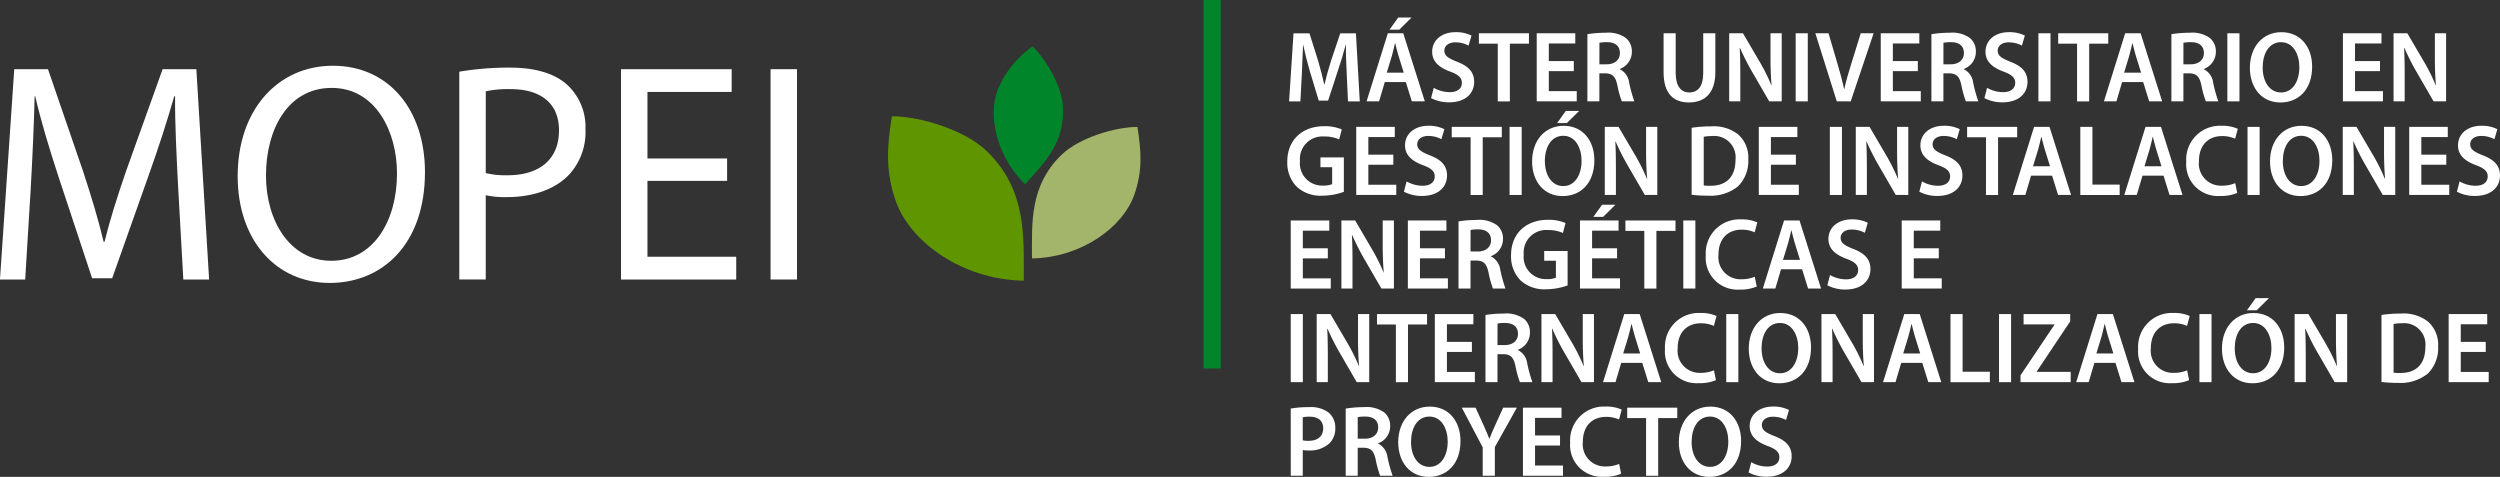
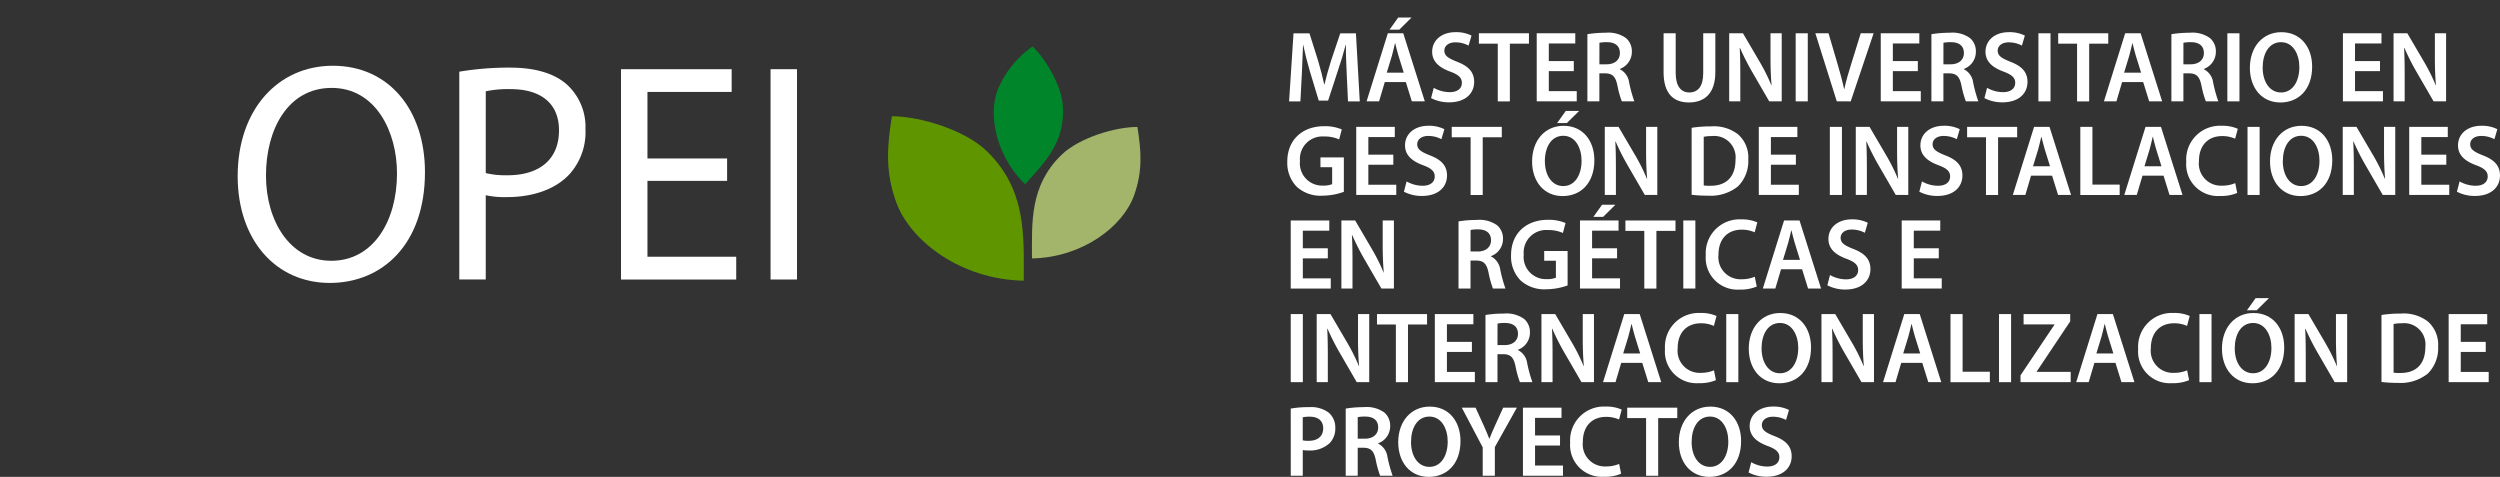
<svg xmlns="http://www.w3.org/2000/svg" width="346.704" height="66.133" viewBox="0 0 346.704 66.133">
  <rect x="0" y="0" width="346.704" height="66.133" fill="#333333" stroke="none" />
  <g id="Grupo_17" data-name="Grupo 17" transform="translate(-227.157 -262.091)">
    <g id="Grupo_14" data-name="Grupo 14">
      <path id="Trazado_110" data-name="Trazado 110" d="M369.318,287.645c2.641-2.945,5.573-5.792,5.242-10.844-.185-2.831-2.385-6.544-4.206-8.266a13.787,13.787,0,0,0-4.8,5.923c-1.384,3.447-.338,9.16,3.767,13.187Z" fill="#00852a" fill-rule="evenodd" />
      <path id="Trazado_111" data-name="Trazado 111" d="M370.272,297.93c0-4.939-.345-10.039,4.071-14.341,2.473-2.41,7.5-3.894,10.55-3.894.555,3.419.732,6.17-.463,9.5-1.551,4.315-7.153,8.6-14.158,8.736Z" fill="#a2b56a" fill-rule="evenodd" />
      <path id="Trazado_112" data-name="Trazado 112" d="M369.132,301.016c0-6.176.43-12.554-5.092-17.934-3.093-3.014-9.373-4.868-13.191-4.868-.694,4.275-.916,7.714.578,11.876,1.939,5.4,8.945,10.759,17.7,10.926Z" fill="#5f9600" fill-rule="evenodd" />
    </g>
    <g id="Grupo_15" data-name="Grupo 15">
      <path id="Trazado_113" data-name="Trazado 113" d="M413.92,272.3c-.055-1.218-.123-2.69-.109-3.964h-.041c-.3,1.148-.682,2.424-1.091,3.614l-1.337,4.09h-1.3L408.818,272c-.355-1.2-.682-2.493-.927-3.67h-.028c-.041,1.232-.1,2.731-.164,4.021l-.2,3.8h-1.569l.614-9.441h2.21l1.2,3.8c.328,1.107.614,2.227.846,3.278h.041c.246-1.022.559-2.185.914-3.292l1.269-3.782H415.2l.532,9.441H414.1Z" fill="#fff" />
      <path id="Trazado_114" data-name="Trazado 114" d="M419.2,273.473l-.791,2.675h-1.733l2.947-9.441h2.141l2.988,9.441h-1.8l-.832-2.675Zm2.633-1.3-.724-2.325c-.177-.574-.327-1.219-.463-1.765h-.027c-.137.546-.273,1.205-.437,1.765l-.709,2.325Zm1.077-7.648-1.7,1.681h-1.35l1.2-1.681Z" fill="#fff" />
      <path id="Trazado_115" data-name="Trazado 115" d="M425.99,274.271a4.545,4.545,0,0,0,2.224.6c1.078,0,1.678-.519,1.678-1.289,0-.714-.464-1.135-1.637-1.568-1.515-.561-2.483-1.387-2.483-2.746,0-1.542,1.255-2.717,3.247-2.717a4.756,4.756,0,0,1,2.21.475l-.41,1.387a3.811,3.811,0,0,0-1.828-.448c-1.063,0-1.527.589-1.527,1.135,0,.728.532,1.064,1.76,1.554,1.6.616,2.373,1.444,2.373,2.8,0,1.513-1.118,2.829-3.493,2.829a5.335,5.335,0,0,1-2.482-.588Z" fill="#fff" />
      <path id="Trazado_116" data-name="Trazado 116" d="M434.87,268.15h-2.619v-1.443h6.943v1.443h-2.646v8H434.87Z" fill="#fff" />
      <path id="Trazado_117" data-name="Trazado 117" d="M445.414,271.96h-3.465v2.773h3.874v1.415h-5.552v-9.441h5.348v1.415h-3.67v2.438h3.465Z" fill="#fff" />
      <path id="Trazado_118" data-name="Trazado 118" d="M447.3,266.833a15.648,15.648,0,0,1,2.537-.2,4.177,4.177,0,0,1,2.838.756,2.416,2.416,0,0,1,.791,1.891,2.512,2.512,0,0,1-1.664,2.367v.042a2.4,2.4,0,0,1,1.282,1.821,19.172,19.172,0,0,0,.723,2.633H452.07a13.719,13.719,0,0,1-.614-2.227c-.259-1.233-.7-1.625-1.65-1.652h-.846v3.879H447.3Zm1.664,4.175h1c1.132,0,1.842-.616,1.842-1.555,0-1.037-.71-1.513-1.8-1.513a4.711,4.711,0,0,0-1.037.084Z" fill="#fff" />
      <path id="Trazado_119" data-name="Trazado 119" d="M459.544,266.707v5.505c0,1.85.75,2.7,1.883,2.7,1.214,0,1.936-.854,1.936-2.7v-5.505h1.679V272.1c0,2.913-1.46,4.2-3.67,4.2-2.128,0-3.506-1.219-3.506-4.189v-5.407Z" fill="#fff" />
      <path id="Trazado_120" data-name="Trazado 120" d="M466.964,276.148v-9.441h1.91l2.373,4.049a26.011,26.011,0,0,1,1.569,3.165h.028c-.11-1.261-.151-2.479-.151-3.922v-3.292h1.555v9.441h-1.732l-2.4-4.146a32.975,32.975,0,0,1-1.65-3.264l-.041.015c.068,1.218.081,2.465.081,4.019v3.376Z" fill="#fff" />
      <path id="Trazado_121" data-name="Trazado 121" d="M477.862,266.707v9.441h-1.677v-9.441Z" fill="#fff" />
      <path id="Trazado_122" data-name="Trazado 122" d="M481.887,276.148l-2.974-9.441h1.828L482,270.993c.355,1.192.654,2.3.9,3.446h.028c.245-1.12.573-2.269.941-3.418l1.337-4.314h1.787l-3.178,9.441Z" fill="#fff" />
      <path id="Trazado_123" data-name="Trazado 123" d="M493.126,271.96h-3.465v2.773h3.874v1.415h-5.552v-9.441h5.348v1.415h-3.67v2.438h3.465Z" fill="#fff" />
      <path id="Trazado_124" data-name="Trazado 124" d="M495.008,266.833a15.648,15.648,0,0,1,2.537-.2,4.177,4.177,0,0,1,2.838.756,2.416,2.416,0,0,1,.791,1.891,2.512,2.512,0,0,1-1.664,2.367v.042a2.4,2.4,0,0,1,1.282,1.821,19.172,19.172,0,0,0,.723,2.633h-1.733a13.719,13.719,0,0,1-.614-2.227c-.259-1.233-.7-1.625-1.65-1.652h-.846v3.879h-1.664Zm1.664,4.175h1c1.132,0,1.842-.616,1.842-1.555,0-1.037-.71-1.513-1.8-1.513a4.711,4.711,0,0,0-1.037.084Z" fill="#fff" />
      <path id="Trazado_125" data-name="Trazado 125" d="M502.728,274.271a4.541,4.541,0,0,0,2.223.6c1.078,0,1.678-.519,1.678-1.289,0-.714-.464-1.135-1.637-1.568-1.514-.561-2.482-1.387-2.482-2.746,0-1.542,1.255-2.717,3.246-2.717a4.756,4.756,0,0,1,2.21.475l-.409,1.387a3.818,3.818,0,0,0-1.828-.448c-1.064,0-1.528.589-1.528,1.135,0,.728.532,1.064,1.76,1.554,1.6.616,2.373,1.444,2.373,2.8,0,1.513-1.118,2.829-3.492,2.829a5.336,5.336,0,0,1-2.483-.588Z" fill="#fff" />
      <path id="Trazado_126" data-name="Trazado 126" d="M511.525,266.707v9.441h-1.677v-9.441Z" fill="#fff" />
      <path id="Trazado_127" data-name="Trazado 127" d="M515.209,268.15H512.59v-1.443h6.943v1.443h-2.646v8h-1.678Z" fill="#fff" />
      <path id="Trazado_128" data-name="Trazado 128" d="M521.456,273.473l-.791,2.675h-1.732l2.946-9.441h2.142l2.987,9.441h-1.8l-.832-2.675Zm2.633-1.3-.724-2.325c-.177-.574-.327-1.219-.464-1.765h-.026c-.137.546-.273,1.205-.437,1.765l-.709,2.325Z" fill="#fff" />
      <path id="Trazado_129" data-name="Trazado 129" d="M528.29,266.833a15.639,15.639,0,0,1,2.537-.2,4.172,4.172,0,0,1,2.837.756,2.417,2.417,0,0,1,.792,1.891,2.513,2.513,0,0,1-1.665,2.367v.042a2.4,2.4,0,0,1,1.283,1.821,19.023,19.023,0,0,0,.723,2.633h-1.733a13.715,13.715,0,0,1-.614-2.227c-.259-1.233-.7-1.625-1.65-1.652h-.846v3.879H528.29Zm1.664,4.175h1c1.132,0,1.841-.616,1.841-1.555,0-1.037-.709-1.513-1.8-1.513a4.712,4.712,0,0,0-1.037.084Z" fill="#fff" />
      <path id="Trazado_130" data-name="Trazado 130" d="M537.729,266.707v9.441h-1.678v-9.441Z" fill="#fff" />
      <path id="Trazado_131" data-name="Trazado 131" d="M547.809,271.33c0,3.165-1.87,4.973-4.407,4.973-2.591,0-4.228-2.032-4.228-4.805,0-2.9,1.773-4.944,4.365-4.944C546.227,266.554,547.809,268.641,547.809,271.33Zm-6.862.14c0,1.919.942,3.446,2.551,3.446s2.537-1.541,2.537-3.517c0-1.778-.859-3.459-2.537-3.459S540.947,269.522,540.947,271.47Z" fill="#fff" />
      <path id="Trazado_132" data-name="Trazado 132" d="M557.22,271.96h-3.465v2.773h3.874v1.415h-5.552v-9.441h5.348v1.415h-3.67v2.438h3.465Z" fill="#fff" />
      <path id="Trazado_133" data-name="Trazado 133" d="M559.1,276.148v-9.441h1.909l2.374,4.049a26.138,26.138,0,0,1,1.568,3.165h.027c-.108-1.261-.149-2.479-.149-3.922v-3.292h1.555v9.441h-1.733l-2.4-4.146a32.985,32.985,0,0,1-1.651-3.264l-.041.015c.068,1.218.082,2.465.082,4.019v3.376Z" fill="#fff" />
      <path id="Trazado_134" data-name="Trazado 134" d="M413.524,288.694a8.87,8.87,0,0,1-2.96.533,4.876,4.876,0,0,1-3.6-1.261,4.747,4.747,0,0,1-1.282-3.474c0-2.983,2.073-4.9,5.115-4.9a5.967,5.967,0,0,1,2.442.448l-.368,1.387a4.832,4.832,0,0,0-2.088-.406,3.117,3.117,0,0,0-3.342,3.389,3.083,3.083,0,0,0,3.192,3.418,3.143,3.143,0,0,0,1.269-.2v-2.354h-1.623v-1.358h3.246Z" fill="#fff" />
      <path id="Trazado_135" data-name="Trazado 135" d="M420.385,284.94H416.92v2.774h3.874v1.415h-5.552v-9.441h5.347V281.1H416.92v2.437h3.465Z" fill="#fff" />
      <path id="Trazado_136" data-name="Trazado 136" d="M422.226,287.252a4.552,4.552,0,0,0,2.223.6c1.078,0,1.678-.518,1.678-1.289,0-.713-.464-1.134-1.637-1.568-1.514-.56-2.482-1.387-2.482-2.746,0-1.541,1.255-2.717,3.246-2.717a4.754,4.754,0,0,1,2.21.476l-.409,1.386a3.826,3.826,0,0,0-1.828-.448c-1.064,0-1.528.589-1.528,1.135,0,.729.532,1.064,1.76,1.555,1.6.616,2.373,1.443,2.373,2.8,0,1.513-1.118,2.83-3.492,2.83a5.349,5.349,0,0,1-2.483-.588Z" fill="#fff" />
      <path id="Trazado_137" data-name="Trazado 137" d="M431.105,281.131h-2.619v-1.443h6.944v1.443h-2.647v8h-1.678Z" fill="#fff" />
-       <path id="Trazado_138" data-name="Trazado 138" d="M438.185,279.688v9.441h-1.678v-9.441Z" fill="#fff" />
+       <path id="Trazado_138" data-name="Trazado 138" d="M438.185,279.688v9.441v-9.441Z" fill="#fff" />
      <path id="Trazado_139" data-name="Trazado 139" d="M448.266,284.311c0,3.165-1.87,4.972-4.407,4.972-2.591,0-4.228-2.031-4.228-4.8,0-2.9,1.773-4.945,4.365-4.945C446.683,279.534,448.266,281.621,448.266,284.311Zm-6.862.139c0,1.919.941,3.446,2.551,3.446s2.537-1.541,2.537-3.516c0-1.778-.859-3.459-2.537-3.459S441.4,282.5,441.4,284.45Zm4.747-6.975-1.7,1.68H443.1l1.2-1.68Z" fill="#fff" />
      <path id="Trazado_140" data-name="Trazado 140" d="M449.711,289.129v-9.441h1.909l2.374,4.048a26.217,26.217,0,0,1,1.568,3.165h.028c-.11-1.26-.151-2.478-.151-3.922v-3.291h1.556v9.441h-1.732l-2.4-4.147a33.282,33.282,0,0,1-1.65-3.263l-.041.014c.068,1.218.082,2.465.082,4.02v3.376Z" fill="#fff" />
      <path id="Trazado_141" data-name="Trazado 141" d="M461.755,279.813a16.63,16.63,0,0,1,2.673-.195,5.5,5.5,0,0,1,3.752,1.092,4.277,4.277,0,0,1,1.432,3.475,4.953,4.953,0,0,1-1.432,3.753,6.03,6.03,0,0,1-4.161,1.289,17.85,17.85,0,0,1-2.264-.126Zm1.678,8a6.222,6.222,0,0,0,.927.041c2.183.014,3.479-1.218,3.479-3.614a2.955,2.955,0,0,0-3.261-3.277,5.22,5.22,0,0,0-1.145.1Z" fill="#fff" />
      <path id="Trazado_142" data-name="Trazado 142" d="M476.213,284.94h-3.465v2.774h3.874v1.415H471.07v-9.441h5.348V281.1h-3.67v2.437h3.465Z" fill="#fff" />
      <path id="Trazado_143" data-name="Trazado 143" d="M482.6,279.688v9.441h-1.678v-9.441Z" fill="#fff" />
      <path id="Trazado_144" data-name="Trazado 144" d="M484.52,289.129v-9.441h1.909l2.374,4.048a26.371,26.371,0,0,1,1.568,3.165h.027c-.109-1.26-.15-2.478-.15-3.922v-3.291H491.8v9.441h-1.733l-2.4-4.147a33.283,33.283,0,0,1-1.65-3.263l-.041.014c.068,1.218.082,2.465.082,4.02v3.376Z" fill="#fff" />
      <path id="Trazado_145" data-name="Trazado 145" d="M493.7,287.252a4.55,4.55,0,0,0,2.224.6c1.077,0,1.678-.518,1.678-1.289,0-.713-.464-1.134-1.638-1.568-1.514-.56-2.483-1.387-2.483-2.746,0-1.541,1.255-2.717,3.248-2.717a4.75,4.75,0,0,1,2.209.476l-.409,1.386a3.826,3.826,0,0,0-1.828-.448c-1.064,0-1.528.589-1.528,1.135,0,.729.532,1.064,1.76,1.555,1.6.616,2.374,1.443,2.374,2.8,0,1.513-1.119,2.83-3.493,2.83a5.352,5.352,0,0,1-2.483-.588Z" fill="#fff" />
      <path id="Trazado_146" data-name="Trazado 146" d="M502.578,281.131h-2.619v-1.443H506.9v1.443h-2.646v8h-1.679Z" fill="#fff" />
      <path id="Trazado_147" data-name="Trazado 147" d="M508.826,286.453l-.791,2.676H506.3l2.946-9.441h2.142l2.987,9.441h-1.8l-.832-2.676Zm2.633-1.3-.724-2.325c-.176-.574-.327-1.219-.464-1.764h-.026c-.137.545-.273,1.2-.436,1.764l-.71,2.325Z" fill="#fff" />
      <path id="Trazado_148" data-name="Trazado 148" d="M515.659,279.688h1.678v8h3.779v1.442h-5.457Z" fill="#fff" />
      <path id="Trazado_149" data-name="Trazado 149" d="M524.279,286.453l-.791,2.676h-1.732l2.946-9.441h2.142l2.987,9.441h-1.8l-.832-2.676Zm2.633-1.3-.723-2.325c-.177-.574-.328-1.219-.463-1.764H525.7c-.136.545-.273,1.2-.436,1.764l-.71,2.325Z" fill="#fff" />
      <path id="Trazado_150" data-name="Trazado 150" d="M537.416,288.849a5.681,5.681,0,0,1-2.374.42,4.4,4.4,0,0,1-4.692-4.748,4.685,4.685,0,0,1,4.911-4.987,5.156,5.156,0,0,1,2.237.42l-.369,1.373a4.369,4.369,0,0,0-1.8-.364c-1.868,0-3.219,1.2-3.219,3.474a3.061,3.061,0,0,0,3.205,3.4,4.6,4.6,0,0,0,1.829-.35Z" fill="#fff" />
      <path id="Trazado_151" data-name="Trazado 151" d="M540.525,279.688v9.441h-1.677v-9.441Z" fill="#fff" />
      <path id="Trazado_152" data-name="Trazado 152" d="M550.6,284.311c0,3.165-1.869,4.972-4.406,4.972-2.592,0-4.228-2.031-4.228-4.8,0-2.9,1.773-4.945,4.365-4.945C549.023,279.534,550.6,281.621,550.6,284.311Zm-6.861.139c0,1.919.942,3.446,2.551,3.446s2.537-1.541,2.537-3.516c0-1.778-.859-3.459-2.537-3.459S543.744,282.5,543.744,284.45Z" fill="#fff" />
      <path id="Trazado_153" data-name="Trazado 153" d="M552.051,289.129v-9.441h1.909l2.374,4.048A26.212,26.212,0,0,1,557.9,286.9h.028c-.109-1.26-.15-2.478-.15-3.922v-3.291h1.555v9.441H557.6l-2.4-4.147a33.051,33.051,0,0,1-1.651-3.263l-.041.014c.068,1.218.082,2.465.082,4.02v3.376Z" fill="#fff" />
      <path id="Trazado_154" data-name="Trazado 154" d="M566.414,284.94h-3.465v2.774h3.874v1.415h-5.552v-9.441h5.348V281.1h-3.67v2.437h3.465Z" fill="#fff" />
      <path id="Trazado_155" data-name="Trazado 155" d="M568.255,287.252a4.556,4.556,0,0,0,2.224.6c1.077,0,1.677-.518,1.677-1.289,0-.713-.464-1.134-1.636-1.568-1.515-.56-2.484-1.387-2.484-2.746,0-1.541,1.255-2.717,3.247-2.717a4.751,4.751,0,0,1,2.21.476l-.409,1.386a3.826,3.826,0,0,0-1.828-.448c-1.065,0-1.527.589-1.527,1.135,0,.729.531,1.064,1.758,1.555,1.6.616,2.374,1.443,2.374,2.8,0,1.513-1.118,2.83-3.492,2.83a5.344,5.344,0,0,1-2.482-.588Z" fill="#fff" />
      <path id="Trazado_156" data-name="Trazado 156" d="M411.3,297.921h-3.465v2.773h3.874v1.415h-5.552v-9.441h5.347v1.415h-3.669v2.438H411.3Z" fill="#fff" />
      <path id="Trazado_157" data-name="Trazado 157" d="M413.183,302.109v-9.441h1.909l2.374,4.049a26.159,26.159,0,0,1,1.569,3.165h.027c-.109-1.261-.15-2.479-.15-3.922v-3.292h1.555v9.441h-1.733l-2.4-4.146a33.182,33.182,0,0,1-1.65-3.264l-.041.015c.068,1.218.082,2.465.082,4.019v3.376Z" fill="#fff" />
-       <path id="Trazado_158" data-name="Trazado 158" d="M427.546,297.921h-3.465v2.773h3.874v1.415H422.4v-9.441h5.348v1.415h-3.67v2.438h3.465Z" fill="#fff" />
      <path id="Trazado_159" data-name="Trazado 159" d="M429.428,292.794a15.651,15.651,0,0,1,2.537-.2,4.184,4.184,0,0,1,2.838.755,2.42,2.42,0,0,1,.791,1.892,2.512,2.512,0,0,1-1.664,2.367v.042a2.4,2.4,0,0,1,1.282,1.821,19.169,19.169,0,0,0,.723,2.633H434.2a13.61,13.61,0,0,1-.614-2.227c-.259-1.233-.7-1.625-1.651-1.653h-.845v3.88h-1.664Zm1.664,4.175h1c1.132,0,1.842-.616,1.842-1.555,0-1.037-.71-1.513-1.8-1.513a4.711,4.711,0,0,0-1.037.084Z" fill="#fff" />
      <path id="Trazado_160" data-name="Trazado 160" d="M444.555,301.675a8.9,8.9,0,0,1-2.96.532,4.873,4.873,0,0,1-3.6-1.261,4.746,4.746,0,0,1-1.282-3.473c0-2.984,2.073-4.9,5.115-4.9a5.965,5.965,0,0,1,2.443.449L443.9,294.4a4.843,4.843,0,0,0-2.088-.406,3.117,3.117,0,0,0-3.341,3.39,3.083,3.083,0,0,0,3.192,3.418,3.124,3.124,0,0,0,1.269-.2v-2.353h-1.623V296.9h3.246Z" fill="#fff" />
      <path id="Trazado_161" data-name="Trazado 161" d="M451.415,297.921H447.95v2.773h3.874v1.415h-5.552v-9.441h5.348v1.415h-3.67v2.438h3.465Zm-.231-7.438-1.7,1.681h-1.351l1.2-1.681Z" fill="#fff" />
      <path id="Trazado_162" data-name="Trazado 162" d="M455.192,294.111h-2.619v-1.443h6.945v1.443h-2.647v8h-1.679Z" fill="#fff" />
      <path id="Trazado_163" data-name="Trazado 163" d="M462.272,292.668v9.441H460.6v-9.441Z" fill="#fff" />
      <path id="Trazado_164" data-name="Trazado 164" d="M470.784,301.829a5.677,5.677,0,0,1-2.374.42,4.4,4.4,0,0,1-4.692-4.748,4.684,4.684,0,0,1,4.911-4.986,5.153,5.153,0,0,1,2.237.42l-.368,1.373a4.35,4.35,0,0,0-1.8-.365c-1.869,0-3.219,1.2-3.219,3.474a3.061,3.061,0,0,0,3.206,3.4,4.6,4.6,0,0,0,1.828-.349Z" fill="#fff" />
      <path id="Trazado_165" data-name="Trazado 165" d="M474.152,299.434l-.791,2.675h-1.732l2.946-9.441h2.142l2.988,9.441h-1.8l-.832-2.675Zm2.633-1.3-.723-2.325c-.177-.575-.327-1.219-.463-1.765h-.028c-.136.546-.272,1.205-.436,1.765l-.709,2.325Z" fill="#fff" />
      <path id="Trazado_166" data-name="Trazado 166" d="M480.945,300.232a4.542,4.542,0,0,0,2.224.6c1.077,0,1.678-.519,1.678-1.289,0-.714-.464-1.135-1.638-1.568-1.514-.561-2.482-1.387-2.482-2.747,0-1.541,1.254-2.716,3.247-2.716a4.759,4.759,0,0,1,2.21.475l-.41,1.387a3.814,3.814,0,0,0-1.828-.448c-1.064,0-1.528.589-1.528,1.134,0,.729.532,1.065,1.76,1.555,1.6.616,2.374,1.444,2.374,2.8,0,1.513-1.119,2.829-3.492,2.829a5.341,5.341,0,0,1-2.484-.588Z" fill="#fff" />
      <path id="Trazado_167" data-name="Trazado 167" d="M496.031,297.921h-3.465v2.773h3.874v1.415h-5.551v-9.441h5.346v1.415h-3.669v2.438h3.465Z" fill="#fff" />
      <path id="Trazado_168" data-name="Trazado 168" d="M407.836,305.648v9.442h-1.678v-9.442Z" fill="#fff" />
      <path id="Trazado_169" data-name="Trazado 169" d="M409.759,315.09v-9.442h1.91l2.373,4.049a26.228,26.228,0,0,1,1.569,3.165h.028c-.11-1.26-.151-2.478-.151-3.922v-3.292h1.555v9.442h-1.732l-2.4-4.147a33.275,33.275,0,0,1-1.65-3.263l-.041.014c.068,1.218.082,2.465.082,4.02v3.376Z" fill="#fff" />
      <path id="Trazado_170" data-name="Trazado 170" d="M420.739,307.092H418.12v-1.444h6.944v1.444h-2.646v8h-1.679Z" fill="#fff" />
      <path id="Trazado_171" data-name="Trazado 171" d="M431.284,310.9h-3.465v2.774h3.874v1.415h-5.551v-9.442h5.346v1.415h-3.669V309.5h3.465Z" fill="#fff" />
      <path id="Trazado_172" data-name="Trazado 172" d="M433.166,305.774a15.643,15.643,0,0,1,2.537-.195,4.178,4.178,0,0,1,2.837.756,2.42,2.42,0,0,1,.791,1.892,2.514,2.514,0,0,1-1.664,2.367v.042a2.393,2.393,0,0,1,1.282,1.82,19.11,19.11,0,0,0,.724,2.634H437.94a13.632,13.632,0,0,1-.614-2.228c-.259-1.232-.695-1.625-1.65-1.652h-.846v3.88h-1.664Zm1.664,4.175h1c1.133,0,1.842-.616,1.842-1.554,0-1.038-.709-1.513-1.8-1.513a4.7,4.7,0,0,0-1.036.084Z" fill="#fff" />
      <path id="Trazado_173" data-name="Trazado 173" d="M440.927,315.09v-9.442h1.91l2.373,4.049a26.228,26.228,0,0,1,1.569,3.165h.028c-.11-1.26-.151-2.478-.151-3.922v-3.292h1.555v9.442h-1.732l-2.4-4.147a33.054,33.054,0,0,1-1.65-3.263l-.041.014c.068,1.218.081,2.465.081,4.02v3.376Z" fill="#fff" />
      <path id="Trazado_174" data-name="Trazado 174" d="M451.989,312.414l-.791,2.676h-1.732l2.946-9.442h2.142l2.987,9.442h-1.8l-.832-2.676Zm2.633-1.3-.724-2.325c-.176-.574-.327-1.219-.463-1.765h-.027c-.137.546-.273,1.206-.436,1.765l-.71,2.325Z" fill="#fff" />
      <path id="Trazado_175" data-name="Trazado 175" d="M465.125,314.81a5.688,5.688,0,0,1-2.374.419,4.395,4.395,0,0,1-4.692-4.748,4.685,4.685,0,0,1,4.911-4.986,5.152,5.152,0,0,1,2.237.42l-.368,1.373a4.372,4.372,0,0,0-1.8-.364c-1.869,0-3.22,1.2-3.22,3.473a3.062,3.062,0,0,0,3.206,3.4,4.6,4.6,0,0,0,1.829-.35Z" fill="#fff" />
      <path id="Trazado_176" data-name="Trazado 176" d="M468.234,305.648v9.442h-1.677v-9.442Z" fill="#fff" />
      <path id="Trazado_177" data-name="Trazado 177" d="M478.314,310.271c0,3.166-1.868,4.973-4.406,4.973-2.592,0-4.228-2.031-4.228-4.8,0-2.9,1.773-4.944,4.365-4.944C476.732,305.495,478.314,307.582,478.314,310.271Zm-6.861.14c0,1.919.942,3.446,2.551,3.446s2.537-1.541,2.537-3.516c0-1.778-.859-3.459-2.537-3.459S471.453,308.464,471.453,310.411Z" fill="#fff" />
      <path id="Trazado_178" data-name="Trazado 178" d="M479.76,315.09v-9.442h1.91l2.373,4.049a26.228,26.228,0,0,1,1.569,3.165h.028c-.11-1.26-.151-2.478-.151-3.922v-3.292h1.555v9.442h-1.732l-2.4-4.147a33.061,33.061,0,0,1-1.65-3.263l-.041.014c.068,1.218.081,2.465.081,4.02v3.376Z" fill="#fff" />
      <path id="Trazado_179" data-name="Trazado 179" d="M490.822,312.414l-.791,2.676H488.3l2.946-9.442h2.142l2.987,9.442h-1.8l-.832-2.676Zm2.633-1.3-.724-2.325c-.176-.574-.327-1.219-.463-1.765h-.027c-.137.546-.273,1.206-.436,1.765l-.71,2.325Z" fill="#fff" />
      <path id="Trazado_180" data-name="Trazado 180" d="M497.655,305.648h1.678v8h3.779v1.443h-5.457Z" fill="#fff" />
      <path id="Trazado_181" data-name="Trazado 181" d="M506.058,305.648v9.442H504.38v-9.442Z" fill="#fff" />
      <path id="Trazado_182" data-name="Trazado 182" d="M507.367,314.138l4.707-7.019v-.042H507.79v-1.429h6.467v1.009l-4.639,6.948v.056h4.706v1.429h-6.957Z" fill="#fff" />
      <path id="Trazado_183" data-name="Trazado 183" d="M517.611,312.414l-.791,2.676h-1.732l2.946-9.442h2.142l2.987,9.442h-1.8l-.832-2.676Zm2.633-1.3-.723-2.325c-.177-.574-.328-1.219-.464-1.765h-.027c-.136.546-.273,1.206-.436,1.765l-.71,2.325Z" fill="#fff" />
      <path id="Trazado_184" data-name="Trazado 184" d="M530.746,314.81a5.679,5.679,0,0,1-2.373.419,4.394,4.394,0,0,1-4.692-4.748,4.684,4.684,0,0,1,4.91-4.986,5.149,5.149,0,0,1,2.237.42l-.368,1.373a4.373,4.373,0,0,0-1.8-.364c-1.869,0-3.22,1.2-3.22,3.473a3.063,3.063,0,0,0,3.207,3.4,4.6,4.6,0,0,0,1.828-.35Z" fill="#fff" />
      <path id="Trazado_185" data-name="Trazado 185" d="M533.855,305.648v9.442h-1.677v-9.442Z" fill="#fff" />
      <path id="Trazado_186" data-name="Trazado 186" d="M543.936,310.271c0,3.166-1.87,4.973-4.407,4.973-2.592,0-4.228-2.031-4.228-4.8,0-2.9,1.773-4.944,4.365-4.944C542.354,305.495,543.936,307.582,543.936,310.271Zm-6.862.14c0,1.919.942,3.446,2.551,3.446s2.537-1.541,2.537-3.516c0-1.778-.859-3.459-2.537-3.459S537.074,308.464,537.074,310.411Zm4.747-6.975-1.7,1.68h-1.35l1.2-1.68Z" fill="#fff" />
      <path id="Trazado_187" data-name="Trazado 187" d="M545.381,315.09v-9.442h1.909l2.374,4.049a26.069,26.069,0,0,1,1.568,3.165h.028c-.109-1.26-.15-2.478-.15-3.922v-3.292h1.555v9.442h-1.732l-2.4-4.147a33.078,33.078,0,0,1-1.651-3.263l-.041.014c.068,1.218.082,2.465.082,4.02v3.376Z" fill="#fff" />
      <path id="Trazado_188" data-name="Trazado 188" d="M557.425,305.774a16.523,16.523,0,0,1,2.674-.195,5.5,5.5,0,0,1,3.751,1.092,4.277,4.277,0,0,1,1.432,3.475,4.953,4.953,0,0,1-1.432,3.753,6.028,6.028,0,0,1-4.161,1.289,17.862,17.862,0,0,1-2.264-.126Zm1.678,8a6.079,6.079,0,0,0,.927.042c2.183.014,3.479-1.218,3.479-3.614a2.955,2.955,0,0,0-3.261-3.277,5.306,5.306,0,0,0-1.145.1Z" fill="#fff" />
      <path id="Trazado_189" data-name="Trazado 189" d="M571.884,310.9h-3.465v2.774h3.874v1.415h-5.552v-9.442h5.348v1.415h-3.67V309.5h3.465Z" fill="#fff" />
      <path id="Trazado_190" data-name="Trazado 190" d="M406.158,318.754a14.29,14.29,0,0,1,2.565-.2,4.078,4.078,0,0,1,2.714.77,2.7,2.7,0,0,1,.9,2.087,2.9,2.9,0,0,1-.791,2.143,3.99,3.99,0,0,1-2.9,1.008,4.63,4.63,0,0,1-.819-.055v3.557h-1.664Zm1.664,4.4a3.253,3.253,0,0,0,.819.071c1.255,0,2.019-.63,2.019-1.738,0-1.049-.71-1.61-1.869-1.61a4.528,4.528,0,0,0-.969.084Z" fill="#fff" />
      <path id="Trazado_191" data-name="Trazado 191" d="M413.783,318.754a15.642,15.642,0,0,1,2.537-.2,4.18,4.18,0,0,1,2.837.755,2.42,2.42,0,0,1,.791,1.892,2.511,2.511,0,0,1-1.664,2.367v.042a2.4,2.4,0,0,1,1.282,1.821,19.278,19.278,0,0,0,.724,2.633h-1.733a13.5,13.5,0,0,1-.614-2.227c-.259-1.233-.7-1.625-1.651-1.653h-.845v3.88h-1.664Zm1.664,4.175h.995c1.133,0,1.842-.616,1.842-1.555,0-1.037-.709-1.513-1.8-1.513a4.7,4.7,0,0,0-1.036.084Z" fill="#fff" />
      <path id="Trazado_192" data-name="Trazado 192" d="M429.7,323.251c0,3.165-1.868,4.973-4.406,4.973-2.592,0-4.229-2.032-4.229-4.8,0-2.9,1.774-4.944,4.366-4.944C428.119,318.475,429.7,320.562,429.7,323.251Zm-6.861.14c0,1.919.941,3.446,2.551,3.446s2.537-1.541,2.537-3.517c0-1.778-.86-3.459-2.537-3.459S422.84,321.443,422.84,323.391Z" fill="#fff" />
      <path id="Trazado_193" data-name="Trazado 193" d="M432.783,328.069v-3.936l-2.9-5.505h1.91l1.105,2.424c.313.7.545,1.232.791,1.877h.027c.232-.6.491-1.191.8-1.877l1.105-2.424h1.9l-3.056,5.463v3.978Z" fill="#fff" />
      <path id="Trazado_194" data-name="Trazado 194" d="M443.505,323.881H440.04v2.773h3.874v1.415h-5.552v-9.441h5.348v1.415h-3.67v2.437h3.465Z" fill="#fff" />
      <path id="Trazado_195" data-name="Trazado 195" d="M451.976,327.789a5.685,5.685,0,0,1-2.374.42,4.4,4.4,0,0,1-4.693-4.748,4.685,4.685,0,0,1,4.911-4.986,5.155,5.155,0,0,1,2.238.42l-.369,1.373a4.349,4.349,0,0,0-1.8-.365c-1.869,0-3.22,1.2-3.22,3.474a3.061,3.061,0,0,0,3.206,3.4,4.592,4.592,0,0,0,1.828-.349Z" fill="#fff" />
      <path id="Trazado_196" data-name="Trazado 196" d="M455.439,320.071H452.82v-1.443h6.944v1.443h-2.647v8h-1.678Z" fill="#fff" />
      <path id="Trazado_197" data-name="Trazado 197" d="M468.616,323.251c0,3.165-1.868,4.973-4.406,4.973-2.592,0-4.229-2.032-4.229-4.8,0-2.9,1.774-4.944,4.366-4.944C467.034,318.475,468.616,320.562,468.616,323.251Zm-6.861.14c0,1.919.941,3.446,2.551,3.446s2.537-1.541,2.537-3.517c0-1.778-.86-3.459-2.537-3.459S461.755,321.443,461.755,323.391Z" fill="#fff" />
      <path id="Trazado_198" data-name="Trazado 198" d="M470.021,326.192a4.541,4.541,0,0,0,2.223.6c1.078,0,1.678-.519,1.678-1.289,0-.714-.464-1.135-1.637-1.568-1.514-.561-2.482-1.387-2.482-2.747,0-1.541,1.255-2.716,3.246-2.716a4.756,4.756,0,0,1,2.21.475l-.409,1.387a3.819,3.819,0,0,0-1.829-.448c-1.063,0-1.527.589-1.527,1.134,0,.729.532,1.065,1.76,1.555,1.6.616,2.373,1.443,2.373,2.8,0,1.513-1.118,2.829-3.492,2.829a5.336,5.336,0,0,1-2.483-.588Z" fill="#fff" />
    </g>
-     <rect id="Rectángulo_7" data-name="Rectángulo 7" width="2.391" height="51.107" transform="translate(394.06 262.091)" fill="#00852a" />
    <g id="Grupo_16" data-name="Grupo 16">
-       <path id="Trazado_199" data-name="Trazado 199" d="M251.863,288.044c-.211-4.068-.464-8.958-.422-12.593h-.126c-.97,3.418-2.15,7.054-3.584,11.078l-5.017,14.151h-2.782l-4.6-13.892c-1.349-4.11-2.487-7.875-3.288-11.337h-.085c-.084,3.635-.295,8.525-.547,12.9l-.76,12.506h-3.5l1.982-29.167h4.679l4.849,14.107c1.18,3.592,2.15,6.794,2.867,9.823h.126c.717-2.942,1.729-6.144,2.994-9.823l5.059-14.107h4.68l1.77,29.167H252.58Z" fill="#fff" />
      <path id="Trazado_200" data-name="Trazado 200" d="M286.092,285.966c0,10.04-5.944,15.362-13.2,15.362-7.5,0-12.774-5.972-12.774-14.8,0-9.26,5.607-15.319,13.2-15.319C281.075,271.21,286.092,277.312,286.092,285.966Zm-22.05.476c0,6.232,3.289,11.814,9.065,11.814,5.818,0,9.107-5.5,9.107-12.116,0-5.8-2.952-11.858-9.065-11.858C267.078,274.282,264.042,280.038,264.042,286.442Z" fill="#fff" />
      <path id="Trazado_201" data-name="Trazado 201" d="M290.853,272.032a41.441,41.441,0,0,1,7.041-.562c3.625,0,6.281.865,7.967,2.423a7.939,7.939,0,0,1,2.488,6.1,8.722,8.722,0,0,1-2.192,6.232c-1.94,2.121-5.1,3.2-8.685,3.2a12.321,12.321,0,0,1-2.951-.26v11.684h-3.668Zm3.668,14.064a11.961,11.961,0,0,0,3.035.3c4.427,0,7.125-2.207,7.125-6.231,0-3.852-2.656-5.713-6.7-5.713a14.931,14.931,0,0,0-3.457.3Z" fill="#fff" />
      <path id="Trazado_202" data-name="Trazado 202" d="M327.993,287.178H316.947v10.515h12.31v3.16H313.279V271.686h15.346v3.159H316.947v9.218h11.046Z" fill="#fff" />
      <path id="Trazado_203" data-name="Trazado 203" d="M337.687,271.686v29.167h-3.668V271.686Z" fill="#fff" />
    </g>
  </g>
</svg>